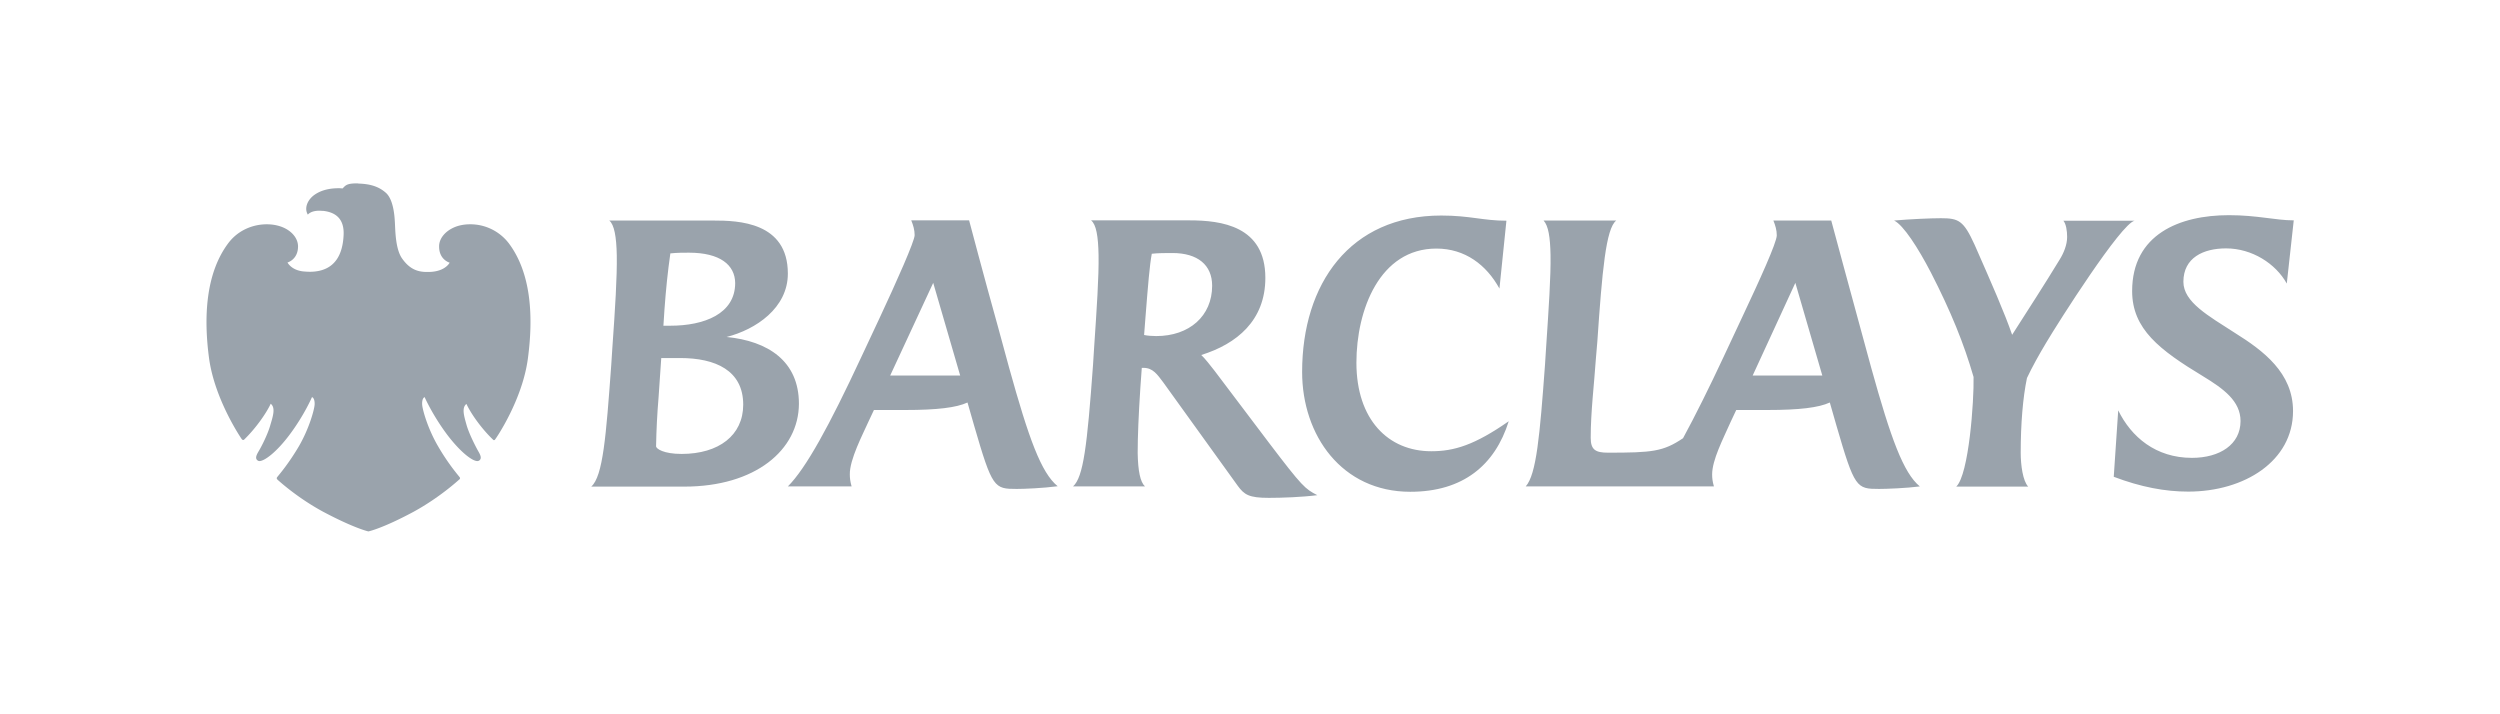
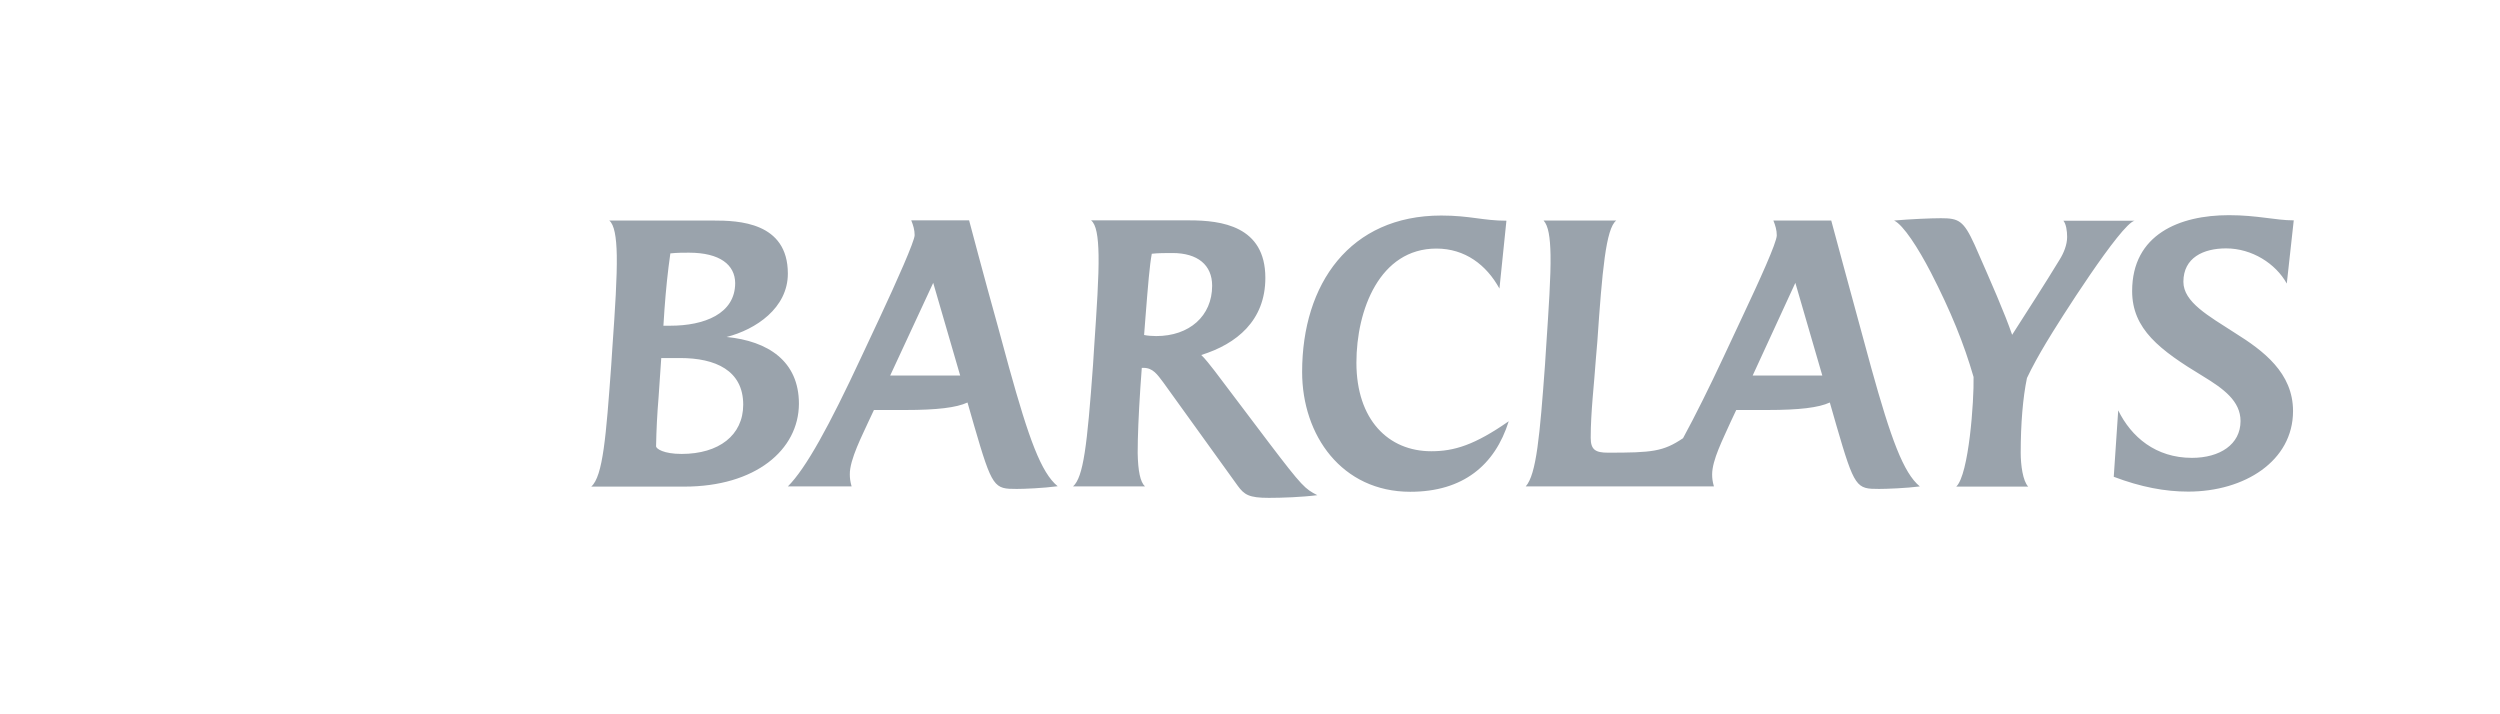
<svg xmlns="http://www.w3.org/2000/svg" version="1.1" id="Layer_1" x="0" y="0" viewBox="0 0 140 40" xml:space="preserve">
  <style>.st0{fill:#9aa3ac}</style>
  <path id="path21" class="st0" d="M128.06 15.88c-.62-1.12-1.95-1.97-3.4-1.97-1.27 0-2.39.52-2.39 1.87 0 1.14 1.41 1.91 2.88 2.86 1.6 1 3.26 2.24 3.26 4.38 0 2.8-2.72 4.51-5.87 4.51-1.29 0-2.64-.25-4.17-.83l.25-3.72c.73 1.49 2.1 2.66 4.13 2.66 1.56 0 2.72-.75 2.72-2.06 0-1.12-.95-1.81-2.1-2.51-2.43-1.47-3.97-2.64-3.97-4.77 0-3.18 2.66-4.25 5.42-4.25 1.6 0 2.6.29 3.63.29l-.39 3.54m-13.49 3.34c-.35.58-.79 1.37-1.06 1.95-.23 1.1-.35 2.57-.35 4.19 0 .68.12 1.58.42 1.89h-4.03c.71-.67 1-4.82.97-6.14-.54-1.87-1.27-3.67-2.39-5.85-.71-1.37-1.54-2.66-2.06-2.91.91-.08 2.06-.13 2.62-.13 1 0 1.27.13 1.89 1.49.96 2.18 1.68 3.82 2.1 5.04 1.02-1.6 1.74-2.7 2.66-4.21.23-.37.42-.83.42-1.27 0-.35-.06-.73-.21-.91h3.99c-.76.16-4.24 5.63-4.97 6.86m-14.03-3.38l-2.39 5.19h3.9l-1.51-5.19m4.69 11.54c-1.27 0-1.37-.04-2.39-3.55l-.37-1.29c-.62.29-1.72.42-3.47.42h-1.77l-.31.66c-.44.99-1.04 2.14-1.04 2.95 0 .19.02.4.1.67H85.44c.6-.67.79-2.86 1.08-6.81l.06-.94c.15-2.26.27-3.99.25-5.21-.02-1-.12-1.64-.39-1.93h4.07c-.58.44-.79 2.84-1.06 6.79l-.08.94c-.1 1.47-.29 2.97-.29 4.44 0 .67.27.83.97.83 2.47 0 3.09-.06 4.2-.81.69-1.27 1.49-2.88 2.26-4.53l1.04-2.22c.98-2.08 1.95-4.21 1.95-4.61 0-.29-.08-.56-.19-.83h3.24s1.31 4.86 1.6 5.9l.64 2.35c1.1 3.96 1.8 5.88 2.72 6.64-.77.1-1.87.14-2.28.14m-26.25.16c-3.84 0-6.06-3.16-6.06-6.71 0-4.94 2.68-8.76 7.79-8.76 1.6 0 2.35.29 3.65.29l-.39 3.8c-.73-1.33-1.93-2.24-3.53-2.24-3.18 0-4.48 3.44-4.48 6.39 0 3.2 1.79 4.96 4.19 4.96 1.29 0 2.43-.35 4.34-1.68-.77 2.46-2.56 3.95-5.51 3.95M65.66 14.17c-.37 0-.81 0-1.16.04-.12.64-.21 1.74-.35 3.51l-.08 1.04c.19.04.44.06.68.06 1.85 0 3.13-1.12 3.13-2.82 0-1.16-.81-1.83-2.22-1.83m5.39 13.71c-1.1 0-1.37-.17-1.74-.68l-4.17-5.79c-.33-.44-.58-.81-1.1-.81h-.1l-.08 1.12c-.1 1.52-.15 2.74-.15 3.65.02 1 .14 1.62.41 1.87h-4.03c.58-.52.79-2.26 1.12-6.81l.06-.95c.15-2.24.27-3.97.25-5.19-.02-1.06-.13-1.72-.42-1.95h5.5c1.79 0 4.26.31 4.26 3.22 0 2.39-1.6 3.7-3.59 4.32.19.17.54.62.75.89l3.03 4.01c1.89 2.49 2.04 2.6 2.72 2.95-.85.11-1.99.15-2.72.15M52.26 15.84l-2.41 5.19h3.92l-1.51-5.19m4.68 11.54c-1.27 0-1.37-.04-2.39-3.55l-.37-1.29c-.62.29-1.72.42-3.47.42h-1.77l-.31.66c-.31.7-1.06 2.12-1.04 2.95 0 .19.02.39.1.67h-3.57c1.02-1.02 2.32-3.4 4.11-7.24l1.04-2.22c.94-2.01 1.95-4.28 1.95-4.61 0-.29-.08-.56-.19-.83h3.24s.85 3.22 1.6 5.9l.64 2.35c1.1 3.96 1.79 5.88 2.72 6.64-.84.11-1.88.15-2.29.15M38.58 14.15c-.29 0-.67 0-1.04.04-.15 1.04-.25 2.04-.33 3.14 0 0-.06.95-.06.91h.39c1.89 0 3.63-.66 3.63-2.39-.01-1.01-.84-1.7-2.59-1.7m-.49 5.9h-1.06l-.15 2.2c-.08.97-.12 1.77-.14 2.74 0 .14.42.43 1.43.43 2.08 0 3.45-1.04 3.45-2.76 0-1.92-1.56-2.61-3.53-2.61m.23 7.2h-5.21c.66-.58.83-2.84 1.12-6.81l.06-.93c.16-2.26.27-3.99.25-5.21-.02-1.04-.14-1.72-.42-1.95h5.83c1.39 0 4.17.08 4.17 2.97 0 1.93-1.79 3.13-3.43 3.55 2.32.23 4.05 1.35 4.05 3.74-.01 2.59-2.44 4.64-6.42 4.64" />
-   <path id="path4050" class="st0" d="M19.98 10.27c-.52 0-.62.09-.79.28-.07 0-.13-.01-.21-.01-.4 0-.91.06-1.34.35-.42.28-.62.77-.4 1.13 0 0 .15-.22.64-.22.07 0 .15.01.23.01.68.08 1.19.44 1.13 1.39-.05.95-.41 2-1.86 2.02 0 0-.19 0-.39-.02-.68-.07-.89-.5-.89-.5s.59-.16.59-.9c0-.51-.44-.97-1.08-1.15-.21-.06-.44-.09-.67-.09-.75 0-1.59.31-2.15 1.05-1.28 1.7-1.39 4.17-1.08 6.47.32 2.3 1.78 4.44 1.82 4.5.03.04.06.06.09.06.02 0 .03-.01.05-.02.63-.61 1.23-1.45 1.49-2.01.28.22.13.69-.02 1.19-.14.51-.49 1.19-.62 1.41-.12.21-.29.46-.07.59.02.01.05.02.08.02.28 0 .95-.49 1.69-1.48.83-1.11 1.25-2.1 1.25-2.1.06.01.16.12.15.4-.01.28-.3 1.34-.87 2.33-.58.99-1.11 1.6-1.22 1.74-.07.08-.01.13.03.17.04.03 1.06.98 2.54 1.78 1.75.93 2.53 1.1 2.53 1.1s.78-.16 2.53-1.1c1.48-.81 2.5-1.76 2.54-1.79.04-.03.1-.08.03-.16-.1-.13-.64-.75-1.21-1.74-.57-.98-.87-2.05-.88-2.33-.01-.28.08-.38.14-.4 0 0 .43.99 1.26 2.1.75.99 1.41 1.48 1.69 1.48.04 0 .06-.01.09-.02.21-.13.05-.38-.07-.59-.12-.22-.47-.89-.62-1.4-.14-.5-.29-.97-.01-1.19.26.56.86 1.4 1.49 2 .02.02.04.03.05.03.03 0 .06-.02.08-.06.05-.06 1.51-2.19 1.82-4.5.31-2.3.21-4.77-1.07-6.47a2.715 2.715 0 0 0-2.16-1.06c-.24 0-.46.03-.67.09-.64.19-1.08.66-1.07 1.16 0 .74.59.9.59.9s-.2.41-.9.5c-.13.02-.26.02-.38.02-.53 0-.97-.17-1.38-.75-.4-.56-.38-1.7-.41-2.08-.02-.39-.1-1.26-.51-1.61-.41-.36-.9-.49-1.52-.51-.03-.01-.07-.01-.1-.01" />
</svg>